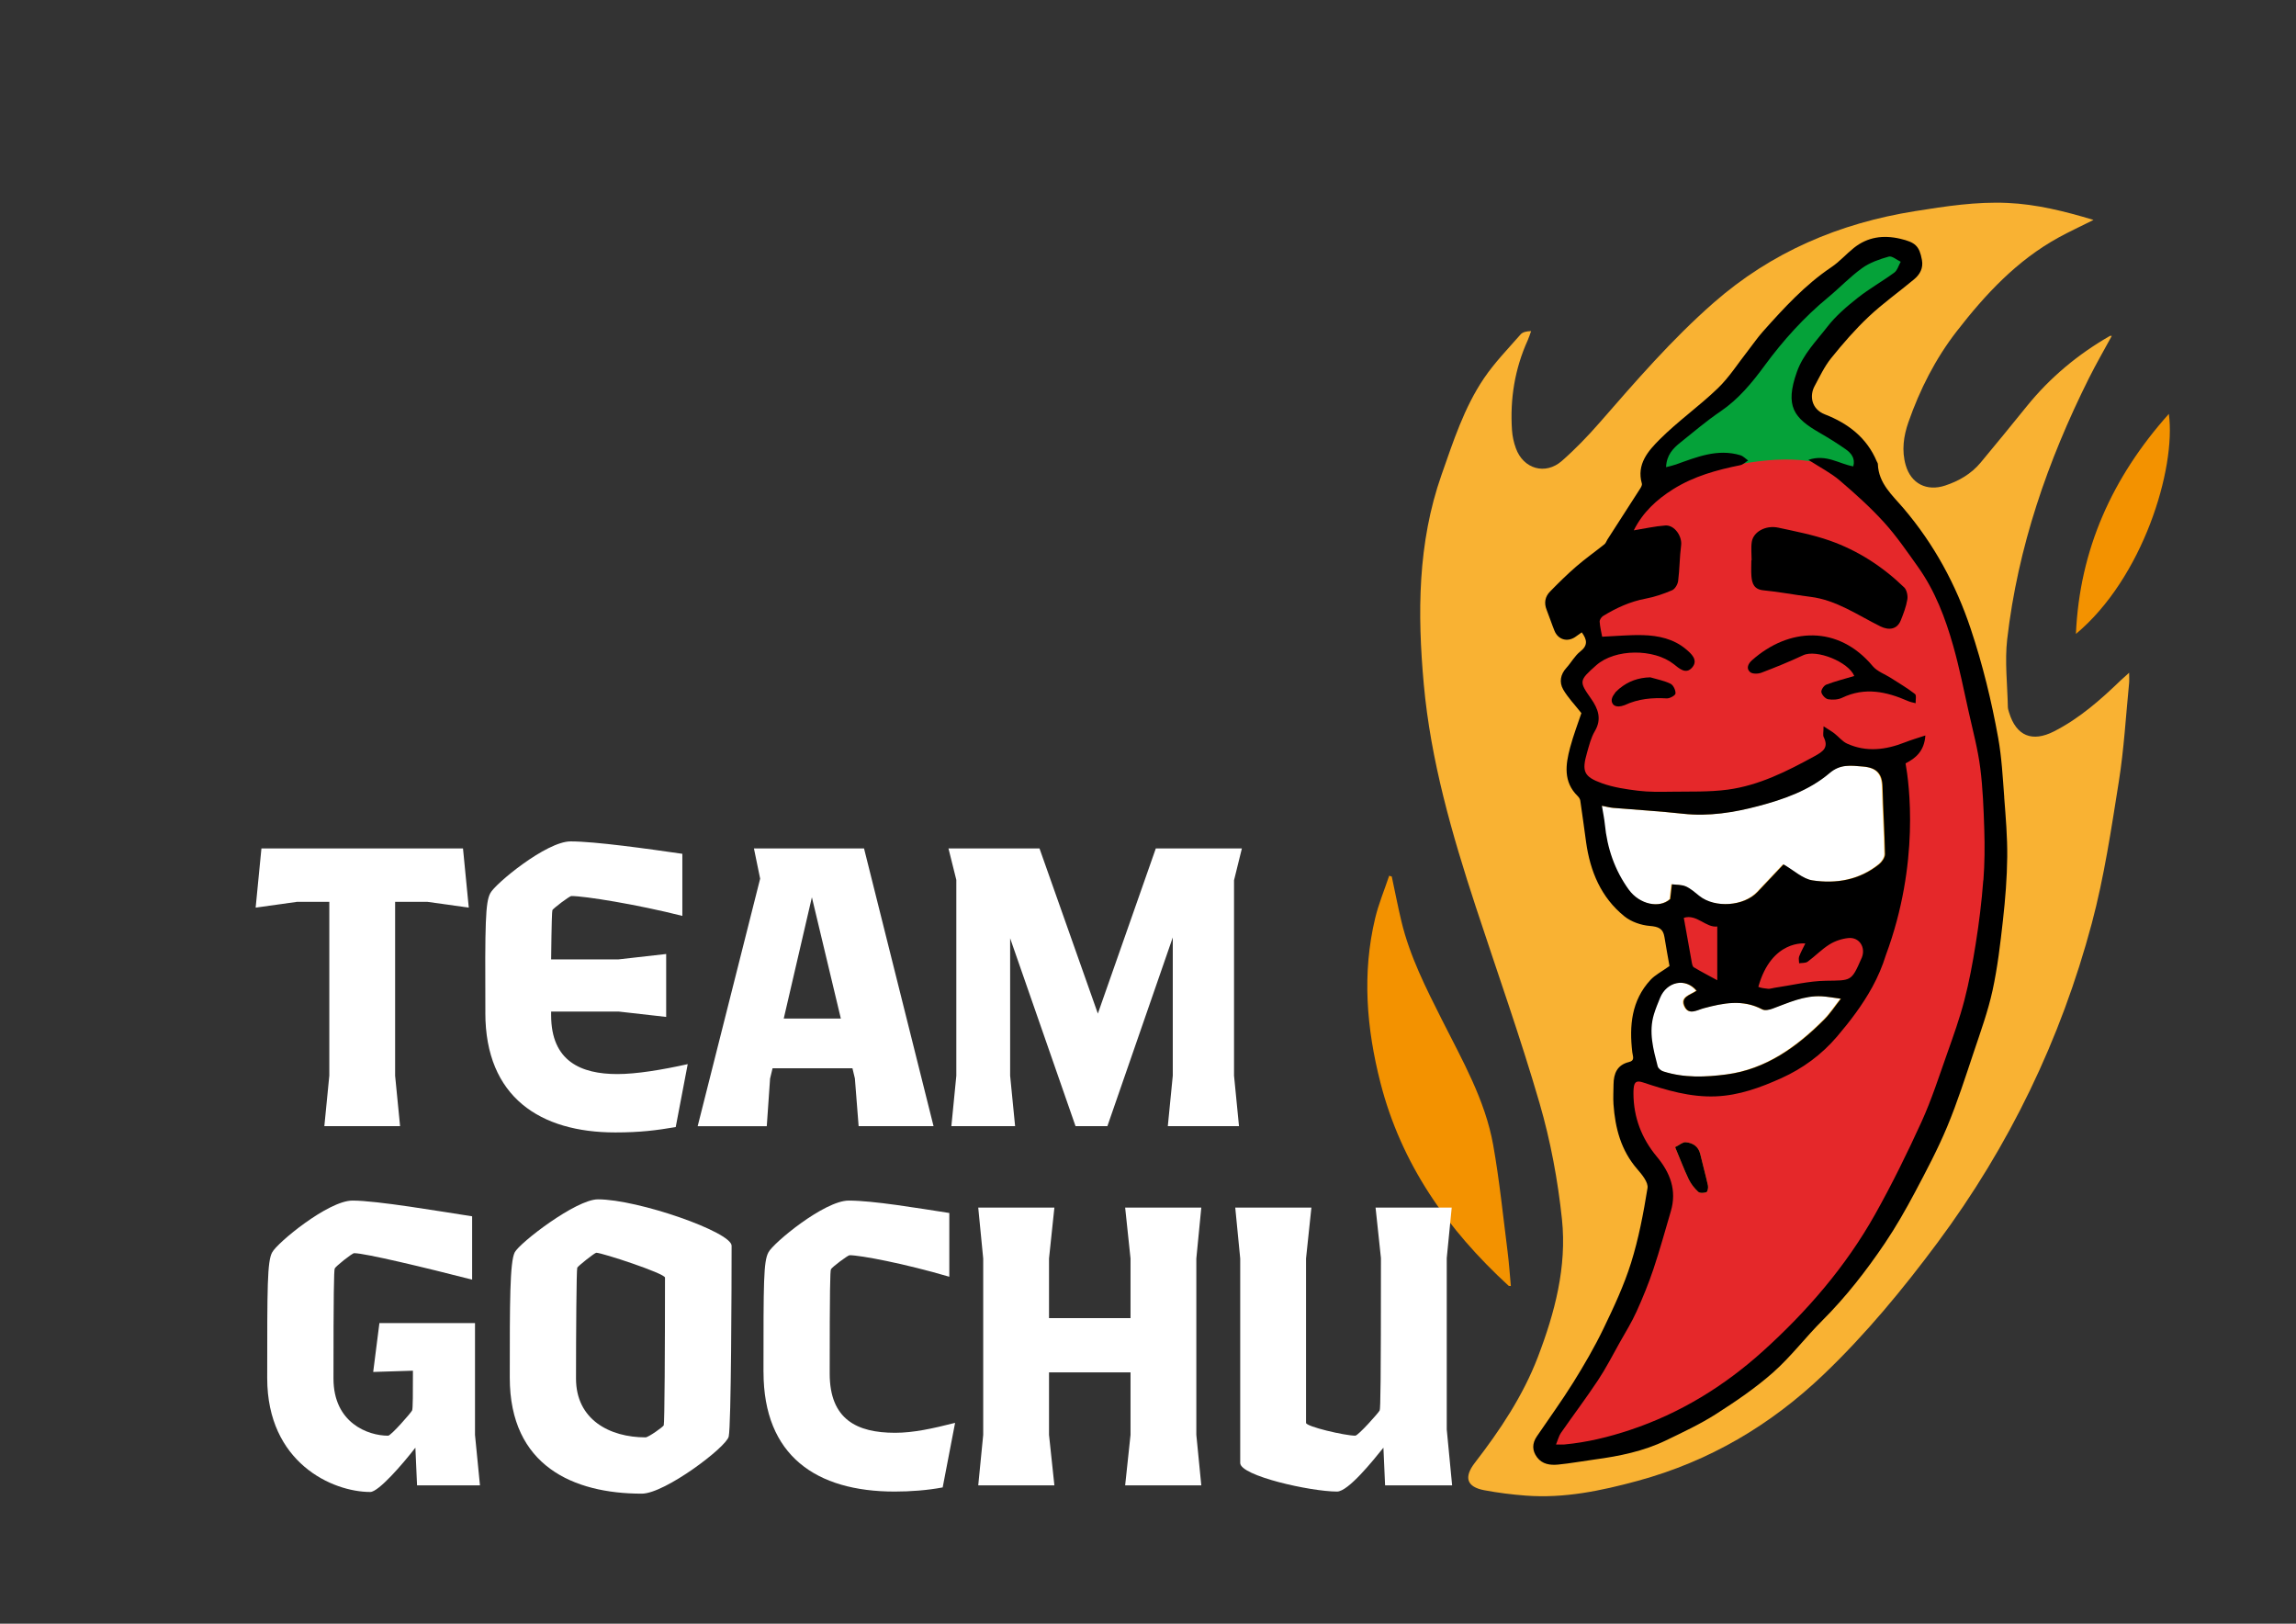
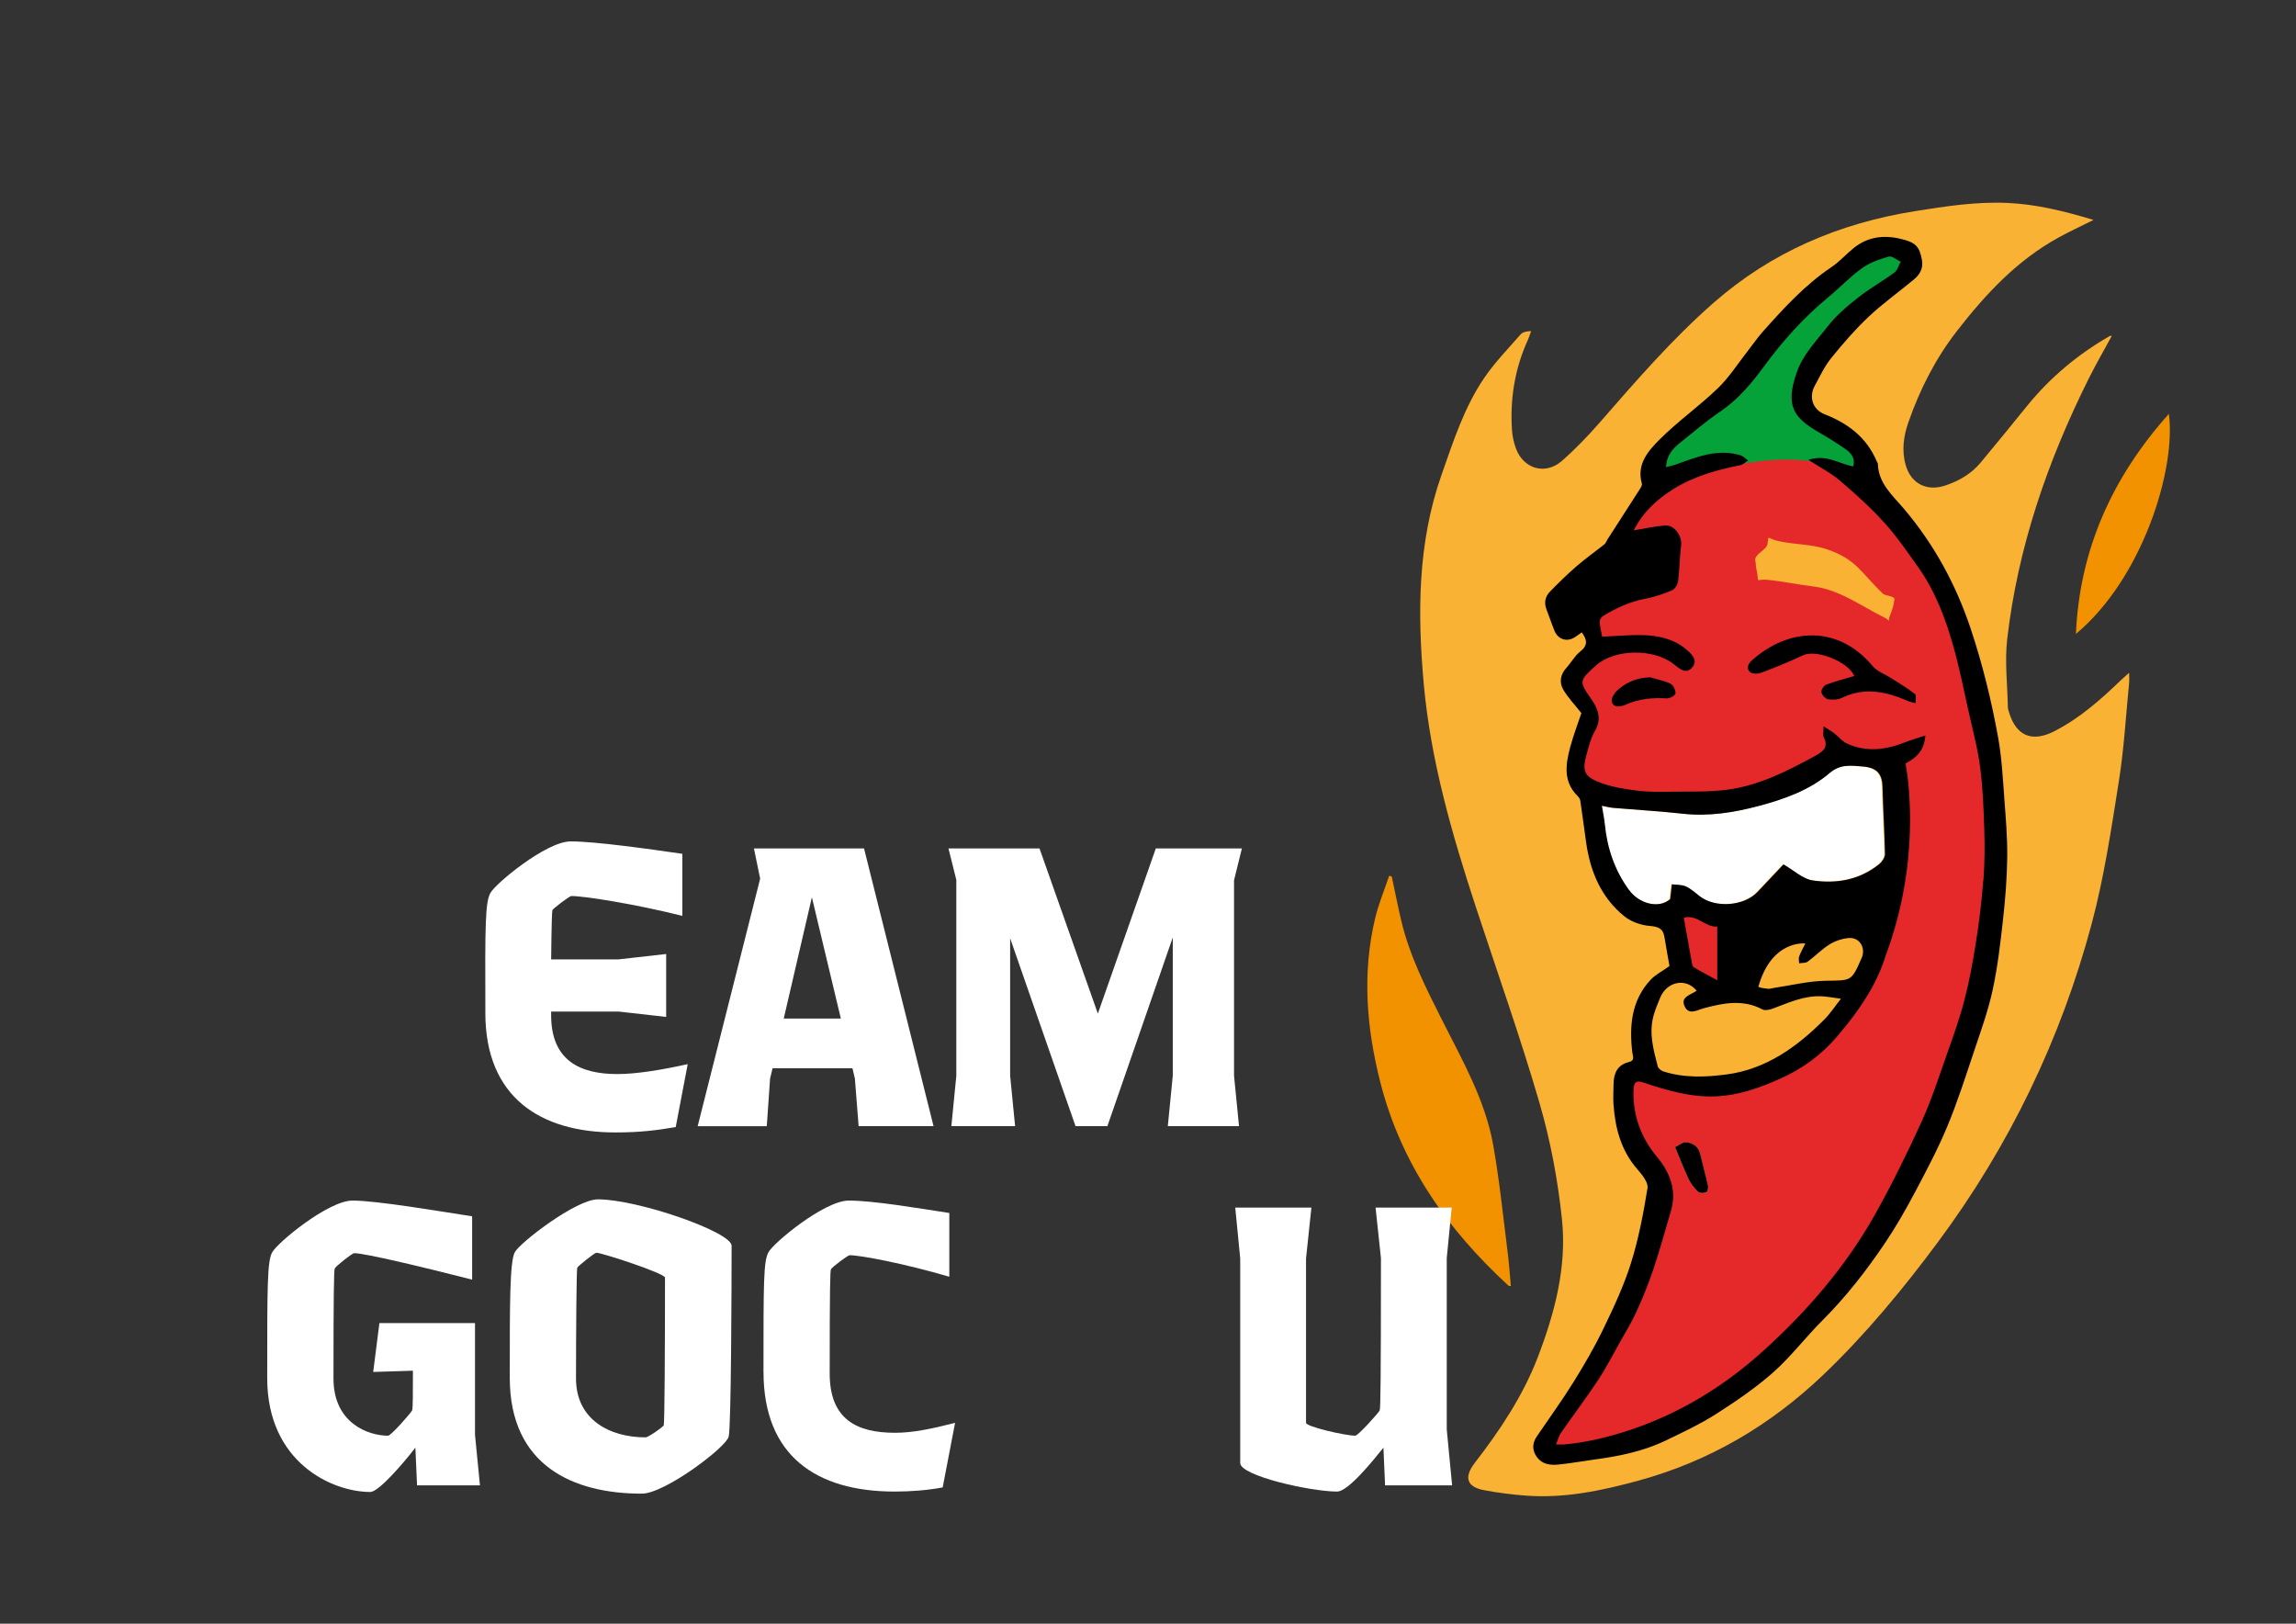
<svg xmlns="http://www.w3.org/2000/svg" id="Ebene_1" viewBox="0 0 841.89 595.28">
  <rect x="0" y="0" width="841.89" height="595.28" fill="#333333" stroke="none" />
  <defs>
    <style>.cls-1{fill:#05a239;}.cls-2{fill:#e5282a;}.cls-3{fill:#f39200;}.cls-4{fill:#fff;}.cls-5{fill:#f9b233;}</style>
  </defs>
  <path class="cls-5" d="M767.59,80.66c-4.73,2.37-8.81,4.25-12.75,6.41-15.28,8.39-26.85,20.83-37.37,34.4-7.81,10.08-13.5,21.31-17.7,33.31-1.79,5.12-2.52,10.42-1,15.73,1.95,6.81,7.71,9.72,14.44,7.51,5.08-1.67,9.59-4.29,13.04-8.42,5.72-6.86,11.36-13.79,16.99-20.74,8.51-10.5,18.71-18.99,30.41-25.7.14-.08.38-.01.69-.01-2.84,5.23-5.8,10.33-8.43,15.6-15.11,30.25-26.03,61.87-29.92,95.58-.94,8.17.08,16.57.24,24.86.01.7.26,1.41.47,2.1,2.64,8.55,8.46,10.91,16.43,6.86,9.38-4.77,17.13-11.63,24.62-18.85.73-.7,1.51-1.36,2.95-2.66,0,1.75.09,2.79-.01,3.81-1.2,12.04-1.87,24.16-3.77,36.09-2.77,17.41-5.37,34.95-9.9,51.94-11.35,42.57-30.3,81.78-56.62,117.15-12.68,17.04-26.24,33.48-41.66,48.22-19.51,18.66-42.01,31.92-68.22,39.05-13.5,3.67-26.97,6.47-40.99,5.42-5.11-.38-10.23-1.03-15.26-1.97-6.47-1.21-7.61-4.72-3.48-10.07,9.27-11.99,17.67-24.58,23.1-38.76,6.21-16.21,10.68-33.1,8.84-50.53-1.51-14.32-4.19-28.71-8.21-42.53-7.04-24.21-15.51-48.01-23.38-71.98-8.75-26.67-16.54-53.64-19.08-81.67-2.34-25.85-2.28-51.75,6.52-76.75,4.29-12.19,8.26-24.61,15.58-35.41,3.9-5.74,8.82-10.8,13.41-16.05.76-.87,2.19-1.17,3.85-1.21-.4,1.1-.74,2.23-1.22,3.3-4.77,10.51-6.56,21.56-5.79,33.03.15,2.22.65,4.49,1.41,6.59,2.73,7.6,10.8,9.99,16.88,4.67,4.92-4.31,9.5-9.07,13.81-14,13.31-15.25,26.52-30.56,41.8-43.95,21.26-18.64,46.08-29.18,73.83-33.61,11.29-1.8,22.53-3.54,33.99-3.02,10.53.48,20.68,2.97,31.48,6.22Z" />
  <path class="cls-3" d="M510.33,321.36c1.18,5.49,2.24,11.02,3.55,16.48,3.07,12.77,8.97,24.36,14.84,36.02,7.44,14.8,15.85,29.36,18.8,45.93,2.3,12.91,3.61,26.01,5.27,39.03.53,4.17.81,8.37,1.21,12.66-.34-.04-.71.02-.87-.13-22.4-20.55-39.34-44.61-46.96-74.42-5.09-19.92-6.78-40.08-1.92-60.34,1.27-5.28,3.4-10.36,5.13-15.53.32.1.64.19.96.29Z" />
  <path class="cls-3" d="M761.19,232.41c1.36-30.96,13.32-57.43,34.08-80.68,2.71,20.17-9.59,60.27-34.08,80.68Z" />
  <path class="cls-2" d="M569.47,530.23c.77-1.87,1.21-4.96,1.94-6,4.5-6.47,9.52-12.98,13.87-19.55,2.93-4.42,4.94-8.85,7.55-13.49,2.11-3.75,4.62-8.62,6.39-12.52,2.31-5.1,3.71-8.57,5.48-13.87,2.34-6.98,4.12-13.96,6.19-21.04,2.26-7.69.18-13.15-4.71-19.04-5.56-6.69-8.6-15.01-8.65-23.75,0-.69.31-1.9.39-2.58.24-2.2,1.92-3.31,4.32-2.52,8.62,2.85,16.98,5.4,26.33,5.03,8.64-.33,16.14-3.35,23.75-6.78,7.84-3.53,14.34-8.33,20-14.97,8.07-9.46,14.75-19.2,18.07-31.38,2.37-8.7,4.18-17.38,5.61-26.25,1.54-9.49,4.23-18.64,2.32-28.27-.81-4.1-1.87-9.83-2.32-14.19,4.36-1.95,7.98-1.88,8.39-8.32-2.79.93-3.67,1.47-6,2.39-7.03,2.76-14.99,3.67-22.07.45-1.75-.8-2.55-2.4-4.13-3.61-1.04-.8-1.32-.85-3.1-2,0,2.15.67,1.91,1.03,2.65,1.92,3.86-1.19,5.74-4.26,7.42-10.09,5.52-21.47,11.36-32.97,12.91-6.83.92-13.53.79-20.46.9-4.05.06-8.78.36-12.78-.13-4.46-.55-10.19-1.14-14.39-2.65-6.69-2.4-8.26-7.32-6.32-14.07.78-2.72,1.81-6.65,3.23-9.03,2.66-4.48,1.83-5.61-.71-9.23-4.47-6.37-3.57-8.57,2.77-14.2,6.94-6.16,22.87-5.76,30.13-.06,2,1.57,2.32,4.25,4.66,1.48,2.3-2.72-.47-3.53-2.32-5.1-4.5-3.81-9.31-4.49-15.04-4.65-4.88-.13-9.42.23-14.55.45-1.08-1.39-3.46-4.93-1.84-7.23.39-.56.92-2.52,1.55-2.9,4.85-2.97,11.03-6.55,16.71-7.61,3.32-.62,5.79-.93,8.9-2.26,1.06-.45,1-1.15,1.16-2.39.55-4.33-.95-7.8-.39-12.13.43-3.32-.12-6.43-3.48-6.19-3.79.27-8.04.97-12.07,1.61,2.69-9.21,9.32-16.65,15.74-19.16,8.35-3.27,15.69-5.17,24.33-6.9,1.04-.21.39-.12,1.36-.71-.94-.65-1.32-.42-2.37-.73-8.4-2.52-14.87-.49-22.54,2.23-1.06.38-2.18.6-3.57.97.18-4.43,2.54-6.88,5.25-9.04,4.84-3.86,9.56-7.92,14.68-11.38,6.65-4.51,11.59-10.53,16.24-16.86,6.79-9.23,14.4-17.66,23.25-24.97,4.23-3.49,8.03-7.54,12.47-10.73,2.83-2.04,6.37-3.26,9.77-4.22,1.19-.34,2.9,1.21,4.38,1.89-.77,1.35-1.22,3.13-2.36,3.98-4.39,3.23-9.2,5.91-13.46,9.29-4,3.17-8,6.58-11.09,10.58-4.05,5.24-8.85,10.01-11.17,16.56-4.46,12.59-1.08,16.87,8.31,22.27,3.28,1.89,7.38,3.18,10.47,5.35,2.01,1.41,3.59,5.24,2.8,8.22-4.22-.71-8.48-3.67-13.42-3.36-1.24.08-1.45.16-.34.73,3.39,1.74,5.96,3.53,8.47,5.68,5.66,4.84,11.85,10.18,16.84,15.68,4.61,5.08,8.91,10.4,12.91,16,6.27,8.8,10.33,19.28,13.23,29.55,2.23,7.89,3.7,15.86,5.48,23.88,1.53,6.86,3.16,14.09,4.05,21.04.94,7.41,1.71,14.9,1.96,22.39.19,5.89-.26,11.85-.7,17.72-.46,6.19-1.21,12.36-2.4,18.46-1.68,8.64-2.48,18.14-5.16,26.99-1.94,6.39-3.4,13.39-5.68,19.81-2.98,8.41-6.66,16.86-9.68,25.23-4.34,12.03-11.17,22.75-17.36,34.01-10.65,19.36-24.59,36.11-40.72,50.65-14.16,12.77-31.48,22.59-49.88,28.72-7.94,2.64-16.7,4.53-24.97,5.29-.66.06-1.63-.45-3.29-.45ZM643.57,205.24s.25,1.25.22,1.25c0,1.95.48,2.62.65,4.56.23,2.72-.09,1.18,3.4,1.51,5.73.54,11.36,1.75,17.08,2.45,9.63,1.18,17.62,7.25,25.98,11.36,3.14,1.54.84,2.41,2.15-.82,1.01-2.5,1.15-3.08,1.59-5.72.23-1.41-3.33-1.3-4.3-2.24-7.86-7.6-9.66-12.43-19.96-16.05-6.09-2.14-11.82-1.78-18.15-3.14-4.61-.99-3.55-2.66-4.13,1.03-.35,2.2-4.52,3.55-4.52,5.81ZM681.52,248.32c-3.56,1.06-7.97,1.97-11.23,3.21-.89.34-1.62,1.16-1.46,1.97.2,1.03.43,1.82,1.42,1.99,1.66.29,3.49-.01,4.99-.73,8.34-4,16.61-2.18,24.52,1.29.86.38,1.15.71,2.06.97-.05-1.16.14-1.99-.45-2.45-2.79-2.15-5.61-3.23-8.58-5.14-2.24-1.44-5.56-2.33-7.18-4.27-12.68-15.16-28.68-14.42-42.2-2.4-1.36,1.21-2.57,1.28-.95,2.62.87.72,2.17.47,3.4,0,5.16-1.96,10.36-4.02,15.36-6.36,4.88-2.28,18.21,4.16,20.3,9.31ZM605.03,249.42c-5.16.11-8.3,1.61-11.7,5.12-.85.88-.9,1.43-1.2,2.84,1.49.21,2.64.41,3.79-.13,4.96-2.32,9.96-3.03,15.31-2.71,1.1.06,1.92.19,1.98-.52.09-1.17-.63-1.65-1.63-2.14-2.32-1.14-4.03-1.7-6.54-2.45ZM614.22,420.56c1.88,4.51,3.27,8.22,4.99,11.79.82,1.71,2.08,3.3,3.47,4.59.59.55,2.13.48,3.03.14.45-.17.73-1.66.56-2.44-.85-3.86-1.92-7.67-2.82-11.51-.68-2.88-2.77-4.13-5.36-4.36-1.07-.09-2.24,1-3.87,1.8Z" />
  <path class="cls-4" d="M653.73,316.91c-2.82,2.99-6.18,6.54-9.52,10.09-4.97,5.28-15.64,6.01-21.32,1.49-1.59-1.27-3.16-2.7-4.99-3.51-1.52-.67-3.39-.55-5.1-.78-.18,1.6-.37,3.2-.62,5.42-3.98,3.59-11.31,1.9-15.15-3.4-5.23-7.23-7.97-15.28-8.83-24.07-.21-2.11-.66-4.2-1.08-6.76,1.62.31,2.89.67,4.18.78,8.56.73,17.15,1.22,25.68,2.16,9.38,1.03,18.64-.47,27.45-2.8,9.27-2.44,18.7-5.72,26.21-12.12,3.94-3.36,7.75-2.76,12.2-2.4,5.06.42,7.08,2.59,7.2,7.48.19,8.22.75,16.42.89,24.64.02,1.24-1.08,2.84-2.13,3.69-7.17,5.79-15.7,7.25-24.41,5.94-3.6-.54-6.82-3.66-10.66-5.87Z" />
-   <path class="cls-4" d="M621.88,363.2c-2.27,1.6-6.14,2.24-4.35,5.87,1.58,3.19,4.52,1.21,6.97.56,7.19-1.93,14.35-3.36,21.48.42.94.5,2.57.16,3.71-.26,5.87-2.16,11.59-4.88,18.06-4.54,2.15.12,4.29.53,7.03.89-2.19,2.77-3.89,5.4-6.05,7.58-10.05,10.09-21.41,18.27-35.87,20.18-7.66,1.01-15.62,1.34-23.25-1.13-.81-.26-1.83-1.11-2.02-1.87-1.62-6.26-3.37-12.56-1.37-19.08.63-2.05,1.45-4.05,2.27-6.04,2.42-5.86,9.31-7.49,13.39-2.57Z" />
-   <path class="cls-2" d="M662.79,345.3c-.77,1.59-1.65,3.14-2.27,4.79-.27.72-.01,1.64,0,2.47,1.05-.17,2.21-.45,2.98-1.01,2.74-2.01,5.2-4.61,8.07-6.4,2.03-1.27,4.63-1.6,7.02-1.84,4-.4,6.43,3.43,4.92,7.2-.04.11,0,.69-.05.8-3.69,8.46-3.81,8.85-13.16,8.99-6.3.1-12.53,1.4-18.81,2.32-.79.11-2.14.37-2.9.29-1.41-.15-3.81-.11-4.95-.81-.39-.23.63-4.59,1.24-5.45,2.69-3.78,5.91-6.8,9.27-9.93,1.88-1.75,5.23-1.92,7.92-2.81.24.46.48.92.73,1.38Z" />
  <path class="cls-2" d="M630.29,339.06c.04,6.77,1.36,5.29-.24,21.38-3.45-.69-6.72-4.01-9.49-5.68-.5-.3-.39-1.48-.53-2.21-.95-5.14-1.85-10.8-2.87-16.56,4.73-1.5,8.95,3.62,13.13,3.08Z" />
  <path d="M679.91,247.82c-2.1-5.15-13.84-9.88-18.72-7.6-5,2.34-10.13,4.43-15.29,6.39-1.23.47-3.28.53-4.15-.19-1.62-1.34-.7-3.16.66-4.36,13.52-12.01,31.61-13,44.29,2.17,1.62,1.94,4.42,2.9,6.66,4.33,2.98,1.91,6.04,3.71,8.82,5.87.6.46.19,2.22.24,3.38-.92-.25-1.89-.4-2.75-.78-7.91-3.47-15.84-5.23-24.18-1.23-1.5.72-3.51.84-5.17.55-.99-.17-2.27-1.57-2.47-2.59-.16-.81.93-2.44,1.82-2.77,3.26-1.24,6.67-2.09,10.23-3.15Z" />
  <path d="M614.22,420.56c1.63-.8,2.8-1.89,3.87-1.8,2.59.23,4.68,1.48,5.36,4.36.9,3.85,1.97,7.66,2.82,11.51.17.78-.11,2.26-.56,2.44-.9.34-2.44.41-3.03-.14-1.39-1.29-2.65-2.88-3.47-4.59-1.71-3.56-3.1-7.28-4.99-11.79Z" />
-   <path d="M698.17,215.31c-7.86-7.6-16.94-13.49-27.25-17.11-6.09-2.14-12.52-3.38-18.85-4.75-4.61-.99-9.15,1.5-9.73,5.19-.34,2.2-.06,4.51-.06,6.76-.03,0-.06,0-.1,0,0,1.95-.13,3.91.03,5.85.23,2.72.96,4.85,4.46,5.18,5.73.54,11.4,1.67,17.12,2.37,9.63,1.18,17.38,6.75,25.75,10.86,3.14,1.54,6.1,1.05,7.41-2.18,1.01-2.5,1.99-5.08,2.43-7.72.23-1.41-.22-3.52-1.2-4.46Z" />
  <path d="M612.59,250.69c-2.32-1.14-4.96-1.62-7.47-2.37-4.38.1-8.08,1.47-11.19,4.03h-.03s-.1.09-.24.21c-.02.02-.05.04-.07.06-.18.15-.42.38-.69.65-.19.18-.39.35-.58.55-.07.08-.1.2-.16.29-.91,1.13-1.67,2.61-.83,3.88,0,0,.84,1.87,4.42.51,4.96-2.32,10.07-2.77,15.42-2.46,1.1.06,3.14-1.08,3.2-1.79.09-1.17-.78-3.06-1.78-3.55Z" />
  <path class="cls-1" d="M608.28,178.9s55.86-23.49,73.93,0v-10.44l-10.51-11.5-12.21-9.29,3.87-12.39,14.97-16.26,22.2-22.98-7.44-5.42-10.63,3.41-36.14,31.18-17.3,22.98-18.59,14.72s-3.29,12.39-2.16,16.01Z" />
  <path d="M734.91,292.3c-.55-7.28-.93-14.62-2.22-21.78-2.44-13.54-5.7-26.89-10.08-40.01-5.44-16.29-13.44-30.96-24.53-44.04-4.12-4.86-9.28-9.2-9.51-16.36-.01-.32-.26-.63-.4-.95-3.65-8.7-10.52-13.94-19.02-17.24-5-1.94-5.68-6.85-3.79-10.35,1.89-3.49,3.6-7.19,6.07-10.25,4.29-5.32,8.8-10.53,13.77-15.21,5.21-4.91,11.11-9.08,16.62-13.68,2.16-1.8,3.47-4.09,2.91-7.13-.94-5.12-2.41-6.47-7.96-7.77-6.24-1.45-11.97-.67-17.03,3.38-2.81,2.25-5.23,5.04-8.2,7.03-9.69,6.51-17.45,15.01-25.13,23.62-1.97,2.21-3.64,4.68-5.47,7.01-3.64,4.63-6.84,9.72-11.04,13.77-6.8,6.56-14.63,12.06-21.3,18.73-4.2,4.2-8.6,9.11-6.56,16.23.15.51-.28,1.29-.62,1.82-3.99,6.24-8.02,12.47-12.03,18.7-.36.56-.56,1.3-1.05,1.69-3.4,2.73-6.98,5.25-10.28,8.1-3.38,2.92-6.57,6.07-9.7,9.27-1.82,1.86-2.26,4.17-1.24,6.7,1.01,2.53,1.84,5.13,2.87,7.66,1.31,3.24,4.64,4.24,7.54,2.34.82-.54,1.61-1.14,2.47-1.75,1.94,2.68,2.35,4.75-.56,7.03-2.02,1.58-3.31,4.05-5.08,5.99-2.22,2.43-2.67,5.3-1.17,7.92,1.7,2.96,4.17,5.49,6.67,8.67-1.22,3.66-2.92,8.07-4.13,12.61-1.67,6.26-2.58,12.54,2.76,17.79.45.44.88,1.08.97,1.68.75,5.05,1.42,10.11,2.12,15.16,1.49,10.74,5.47,20.34,14.07,27.27,2.48,2,6.09,3.25,9.3,3.51,3.14.26,4.87.93,5.37,4.08.61,3.8,1.31,7.58,1.85,10.62-2.9,2.08-5.28,3.26-6.97,5.09-7.01,7.58-7.81,16.86-6.67,26.54.17,1.45,1.05,3.02-1.2,3.56-4.37,1.06-5.64,4.22-5.68,8.24-.02,2.4-.18,4.82-.02,7.21.61,8.79,2.76,16.99,8.77,23.88,1.71,1.96,4.04,4.81,3.71,6.88-1.49,9.24-3.25,18.53-6.04,27.44-2.59,8.27-6.32,16.23-10.1,24.07-3.28,6.8-7.11,13.38-11.11,19.8-4.2,6.74-8.89,13.18-13.35,19.76-1.73,2.56-1.76,5.16.1,7.64,1.93,2.58,4.84,2.94,7.7,2.67,4.51-.44,8.99-1.27,13.49-1.88,8.99-1.21,17.85-3.01,26.07-6.98,6.25-3.02,12.59-5.98,18.42-9.71,7.27-4.65,14.5-9.56,20.94-15.27,6.49-5.75,11.8-12.81,17.96-18.96,8.69-8.68,16.17-18.3,23-28.42,3.99-5.92,7.55-12.16,10.91-18.47,4.22-7.95,8.45-15.94,11.91-24.23,3.73-8.94,6.68-18.2,9.76-27.39,2.48-7.41,5.17-14.82,6.84-22.43,1.85-8.49,2.87-17.18,3.83-25.83.86-7.7,1.49-15.46,1.57-23.2.08-7.28-.55-14.59-1.11-21.87ZM597.29,326.23c-5.23-7.23-7.97-15.28-8.83-24.07-.21-2.11-.66-4.2-1.08-6.76,1.62.31,2.89.67,4.18.78,8.56.73,17.15,1.22,25.68,2.16,9.38,1.03,18.64-.47,27.45-2.8,9.27-2.44,18.7-5.72,26.21-12.12,3.94-3.36,7.75-2.76,12.2-2.4,5.06.42,7.08,2.59,7.2,7.48.19,8.22.75,16.42.89,24.64.02,1.24-1.08,2.84-2.13,3.69-7.17,5.79-15.7,7.25-24.41,5.94-3.6-.54-6.82-3.66-10.66-5.87-2.82,2.99-6.18,6.54-9.52,10.09-4.97,5.28-15.64,6.01-21.32,1.49-1.59-1.27-3.16-2.7-4.99-3.51-1.52-.67-3.39-.55-5.1-.78-.18,1.6-.37,3.2-.62,5.42-3.98,3.59-11.31,1.9-15.15-3.4ZM661.97,345.89h0c-.77,1.59-1.65,3.14-2.27,4.79-.27.72-.01,1.64,0,2.47,1.05-.17,2.35-.02,3.12-.58,2.74-2.01,5.14-4.54,8-6.32,2.03-1.27,4.56-2.11,6.94-2.35,4-.4,6.44,3.43,4.92,7.2-.04.11-.11.2-.15.31-3.69,8.46-3.69,8.01-13.05,8.15-6.3.1-12.57,1.67-18.85,2.59-.79.11-1.59.43-2.35.35-1.2-.13-2.48-.25-3.54-.71,4.86-17.39,17.21-15.9,17.21-15.9ZM629.68,339.67v19.7c-2.96-1.61-5.84-3.09-8.6-4.75-.5-.3-.66-1.34-.79-2.07-.95-5.14-1.85-10.29-2.87-16.06,4.73-1.5,8.1,3.72,12.27,3.18ZM606.47,371.82c.63-2.05,1.45-4.06,2.27-6.04,2.42-5.86,9.31-7.49,13.39-2.57-2.27,1.6-6.14,2.24-4.35,5.87,1.58,3.19,4.52,1.21,6.97.56,7.19-1.93,14.35-3.36,21.48.42.94.5,2.57.16,3.71-.26,5.87-2.16,11.59-4.88,18.06-4.54,2.15.12,4.29.53,7.03.89-2.19,2.77-3.89,5.4-6.05,7.58-10.05,10.09-21.41,18.27-35.87,20.18-7.66,1.01-15.62,1.34-23.25-1.13-.81-.26-1.83-1.11-2.02-1.87-1.62-6.26-3.37-12.56-1.37-19.08ZM727.22,322.73c-.58,7.83-1.55,15.64-2.79,23.4-1.1,6.93-2.39,13.87-4.16,20.66-1.72,6.58-4.02,13.03-6.3,19.45-2.98,8.41-5.71,16.95-9.4,25.05-5.26,11.53-10.87,22.95-17.07,33.99-10.71,19.06-24.95,35.53-41.08,50.08-14.16,12.77-30.3,22.75-48.7,28.88-7.94,2.64-15.88,4.57-24.16,5.33-.66.06-1.34,0-3,0,.77-1.87,1.07-3.21,1.8-4.25,4.5-6.47,9.26-12.77,13.61-19.34,2.93-4.42,5.36-9.18,7.96-13.82,2.11-3.75,4.39-7.42,6.15-11.32,2.31-5.1,4.43-10.31,6.21-15.62,2.34-6.98,4.29-14.1,6.37-21.17,2.26-7.69-.26-14.15-5.16-20.03-5.56-6.69-8.51-14.37-8.55-23.11,0-.69.01-1.38.09-2.07.25-2.2,1.04-2.8,3.44-2,8.62,2.85,17.26,5.46,26.6,5.1,8.64-.34,16.48-3.25,24.09-6.67,7.84-3.53,14.78-8.62,20.44-15.26,4.85-5.69,9.33-11.6,12.86-18.04v.05c.02-.06.04-.11.07-.17,2.02-3.7,3.7-7.59,4.97-11.71,12.53-33.73,8.53-62.98,7.22-70.28,3.73-1.89,6.89-4.54,7.26-10.23-2.79.93-5.2,1.62-7.53,2.54-7.03,2.76-14.12,3.66-21.19.44-1.75-.8-3.06-2.52-4.64-3.73-1.04-.8-2.2-1.46-3.97-2.61,0,2.15-.31,3.22.05,3.95,1.92,3.86-.26,5.32-3.33,7-10.09,5.52-20.34,10.72-31.84,12.27-6.83.92-13.84.65-20.77.76-4.05.06-8.13.13-12.13-.36-4.46-.55-9.02-1.23-13.22-2.73-6.69-2.4-7.45-4.39-5.51-11.14.78-2.72,1.47-5.58,2.88-7.97,2.66-4.48,1.17-8.27-1.37-11.89-4.47-6.37-4.48-6.61,1.86-12.24,6.94-6.16,21.16-6.16,28.42-.46,2,1.57,4.48,3.98,6.81,1.22,2.3-2.72-.41-5.08-2.27-6.65-4.5-3.81-10.13-5.03-15.86-5.18-4.88-.13-9.78.36-14.9.58-.28-1.52-.78-3.49-.92-5.49-.05-.68.61-1.7,1.23-2.09,4.85-2.97,9.94-5.32,15.63-6.38,3.32-.62,6.6-1.75,9.71-3.08,1.06-.45,2.05-2.16,2.21-3.4.55-4.33.53-8.73,1.09-13.06.43-3.32-2.42-7.52-5.79-7.28-3.79.27-7.54,1.13-11.57,1.78,3.3-6.57,8.31-11.24,14.43-15.08,7.6-4.76,15.96-7.06,24.6-8.8,1.04-.21,1.94-1.14,2.91-1.73-.94-.65-1.79-1.6-2.84-1.92-8.4-2.52-16.02.67-23.69,3.4-1.06.38-2.18.6-3.57.97.18-4.43,2.54-6.88,5.25-9.04,4.84-3.86,9.56-7.92,14.68-11.38,6.65-4.51,11.59-10.53,16.24-16.86,6.79-9.23,14.4-17.66,23.25-24.97,4.23-3.49,8.03-7.54,12.47-10.73,2.83-2.04,6.37-3.26,9.77-4.22,1.19-.34,2.9,1.21,4.38,1.89-.77,1.35-1.22,3.13-2.36,3.98-4.39,3.23-9.2,5.91-13.46,9.29-4,3.17-8,6.58-11.09,10.58-4.05,5.24-8.85,10.01-11.17,16.56-4.46,12.59-1.08,16.87,8.31,22.27,3.28,1.89,6.5,3.89,9.59,6.06,2.01,1.41,3.59,3.3,2.79,6.28-5.13-.86-9.86-4.62-16.46-2.39,4.35,2.81,8.24,4.78,11.46,7.53,5.66,4.84,11.25,9.85,16.25,15.35,4.61,5.08,8.52,10.81,12.51,16.41,6.26,8.8,10.03,18.8,12.93,29.07,2.23,7.89,3.82,15.96,5.61,23.97,1.53,6.86,3.38,13.7,4.26,20.65.94,7.41,1.23,15.03,1.47,22.52.2,6.24.15,12.44-.32,18.65Z" />
-   <path class="cls-4" d="M95.87,311.05h73.9l2.12,21.7-15.17-2.12h-11.84v63.73l1.82,18.51h-27.77l1.82-18.51v-63.73h-11.84l-15.17,2.12,2.12-21.7Z" />
  <path class="cls-4" d="M177.97,371.3c-.15-32.93,0-40.52,1.82-43.86,1.67-3.34,20.49-18.97,29.44-18.97s28.38,2.73,40.97,4.55v22.76c-16.84-4.25-35.81-7.28-40.67-7.28-.76,0-6.68,4.55-6.98,5.16-.15.61-.3,4.25-.46,18.06h24.73l17.45-1.97v23.07l-17.45-1.97h-24.73v1.37c0,16.84,10.93,21.55,24.28,21.55,6.98,0,16.24-1.52,25.8-3.64l-4.4,23.07c-7.13,1.21-13.05,1.97-22.16,1.97-27.47,0-47.65-12.9-47.65-43.86Z" />
  <path class="cls-4" d="M313.48,395.43l-.91-3.79h-29.29l-.91,3.79-1.21,17.45h-25.34l22.91-90.75-2.28-11.08h40.37l25.49,101.82h-27.47l-1.37-17.45ZM308.32,373.42l-10.62-44.46-10.32,44.46h20.94Z" />
  <path class="cls-4" d="M350.66,394.36v-71.78l-2.88-11.53h33.38l21.4,60.55,21.25-60.55h31.56l-2.88,11.68v71.62l1.82,18.51h-26.1l1.82-18.51v-50.68l-23.98,69.2h-11.68l-23.98-68.89v50.38l1.82,18.51h-23.37l1.82-18.51Z" />
  <path class="cls-4" d="M99.82,459.12c1.67-3.34,20.49-18.97,29.44-18.97s32.02,3.95,43.86,5.77v23.22c-17.15-4.4-39.3-9.71-43.25-9.71-.76,0-6.83,4.86-7.13,5.61-.3.61-.46,9.56-.46,40.37,0,16.24,12.6,20.94,20.03,20.94,1.06,0,8.5-8.5,8.8-9.26.3-.61.3-6.52.3-14.57l-14.57.46,2.28-17.91h35.05v40.97l1.82,18.51h-23.07l-.61-13.81c-4.7,6.07-13.51,16.24-16.54,16.24-13.96,0-37.79-10.77-37.79-41.73,0-33.69,0-42.79,1.82-46.13Z" />
  <path class="cls-4" d="M186.92,505.1c0-27.77,0-42.34,1.82-45.98,1.82-3.49,22.46-19.42,30.5-19.42,14.72,0,49.02,11.99,49.02,17,0,14.72-.15,66.01-1.06,69.96-.76,3.79-23.37,20.94-31.87,20.94-25.04,0-48.41-10.17-48.41-42.49ZM236.7,526.96c1.06,0,6.37-3.79,6.68-4.4s.46-28.53.46-54.17c0-1.52-23.07-9.11-25.19-9.11-.61,0-6.68,4.86-6.98,5.46s-.46,24.28-.46,40.67c0,15.02,12.29,21.55,25.49,21.55Z" />
  <path class="cls-4" d="M279.95,502.98c0-33.08,0-40.52,1.82-43.86,1.67-3.34,20.49-18.97,29.44-18.97s25.04,2.73,36.88,4.55v23.37c-16.54-4.86-32.63-7.89-36.57-7.89-.61,0-6.52,4.4-6.83,5.16-.3.61-.46,7.44-.46,38.24,0,16.84,10.02,21.7,23.98,21.7,6.68,0,13.66-1.52,22-3.64l-4.55,23.67c-5.61,1.06-11.84,1.52-17.6,1.52-28.68,0-48.1-13.05-48.1-43.86Z" />
-   <path class="cls-4" d="M360.52,526.04v-64.64l-1.82-18.67h27.92l-1.97,18.67v21.85h29.89v-21.85l-1.97-18.67h27.92l-1.82,18.67v64.64l1.82,18.51h-27.92l1.97-18.51v-22.91h-29.89v22.91l1.97,18.51h-27.92l1.82-18.51Z" />
  <path class="cls-4" d="M480.86,442.73l-1.97,18.67v60.24c0,1.37,14.26,4.7,18.06,4.7,1.06,0,8.65-8.5,8.95-9.26.3-.76.46-10.17.46-55.84l-1.97-18.51h27.92l-1.82,18.51v62.82l1.97,20.49h-24.58l-.61-13.81c-3.79,4.71-12.9,16.09-17,16.09-9.71,0-35.51-5.77-35.51-10.47v-74.96l-1.82-18.67h27.92Z" />
</svg>